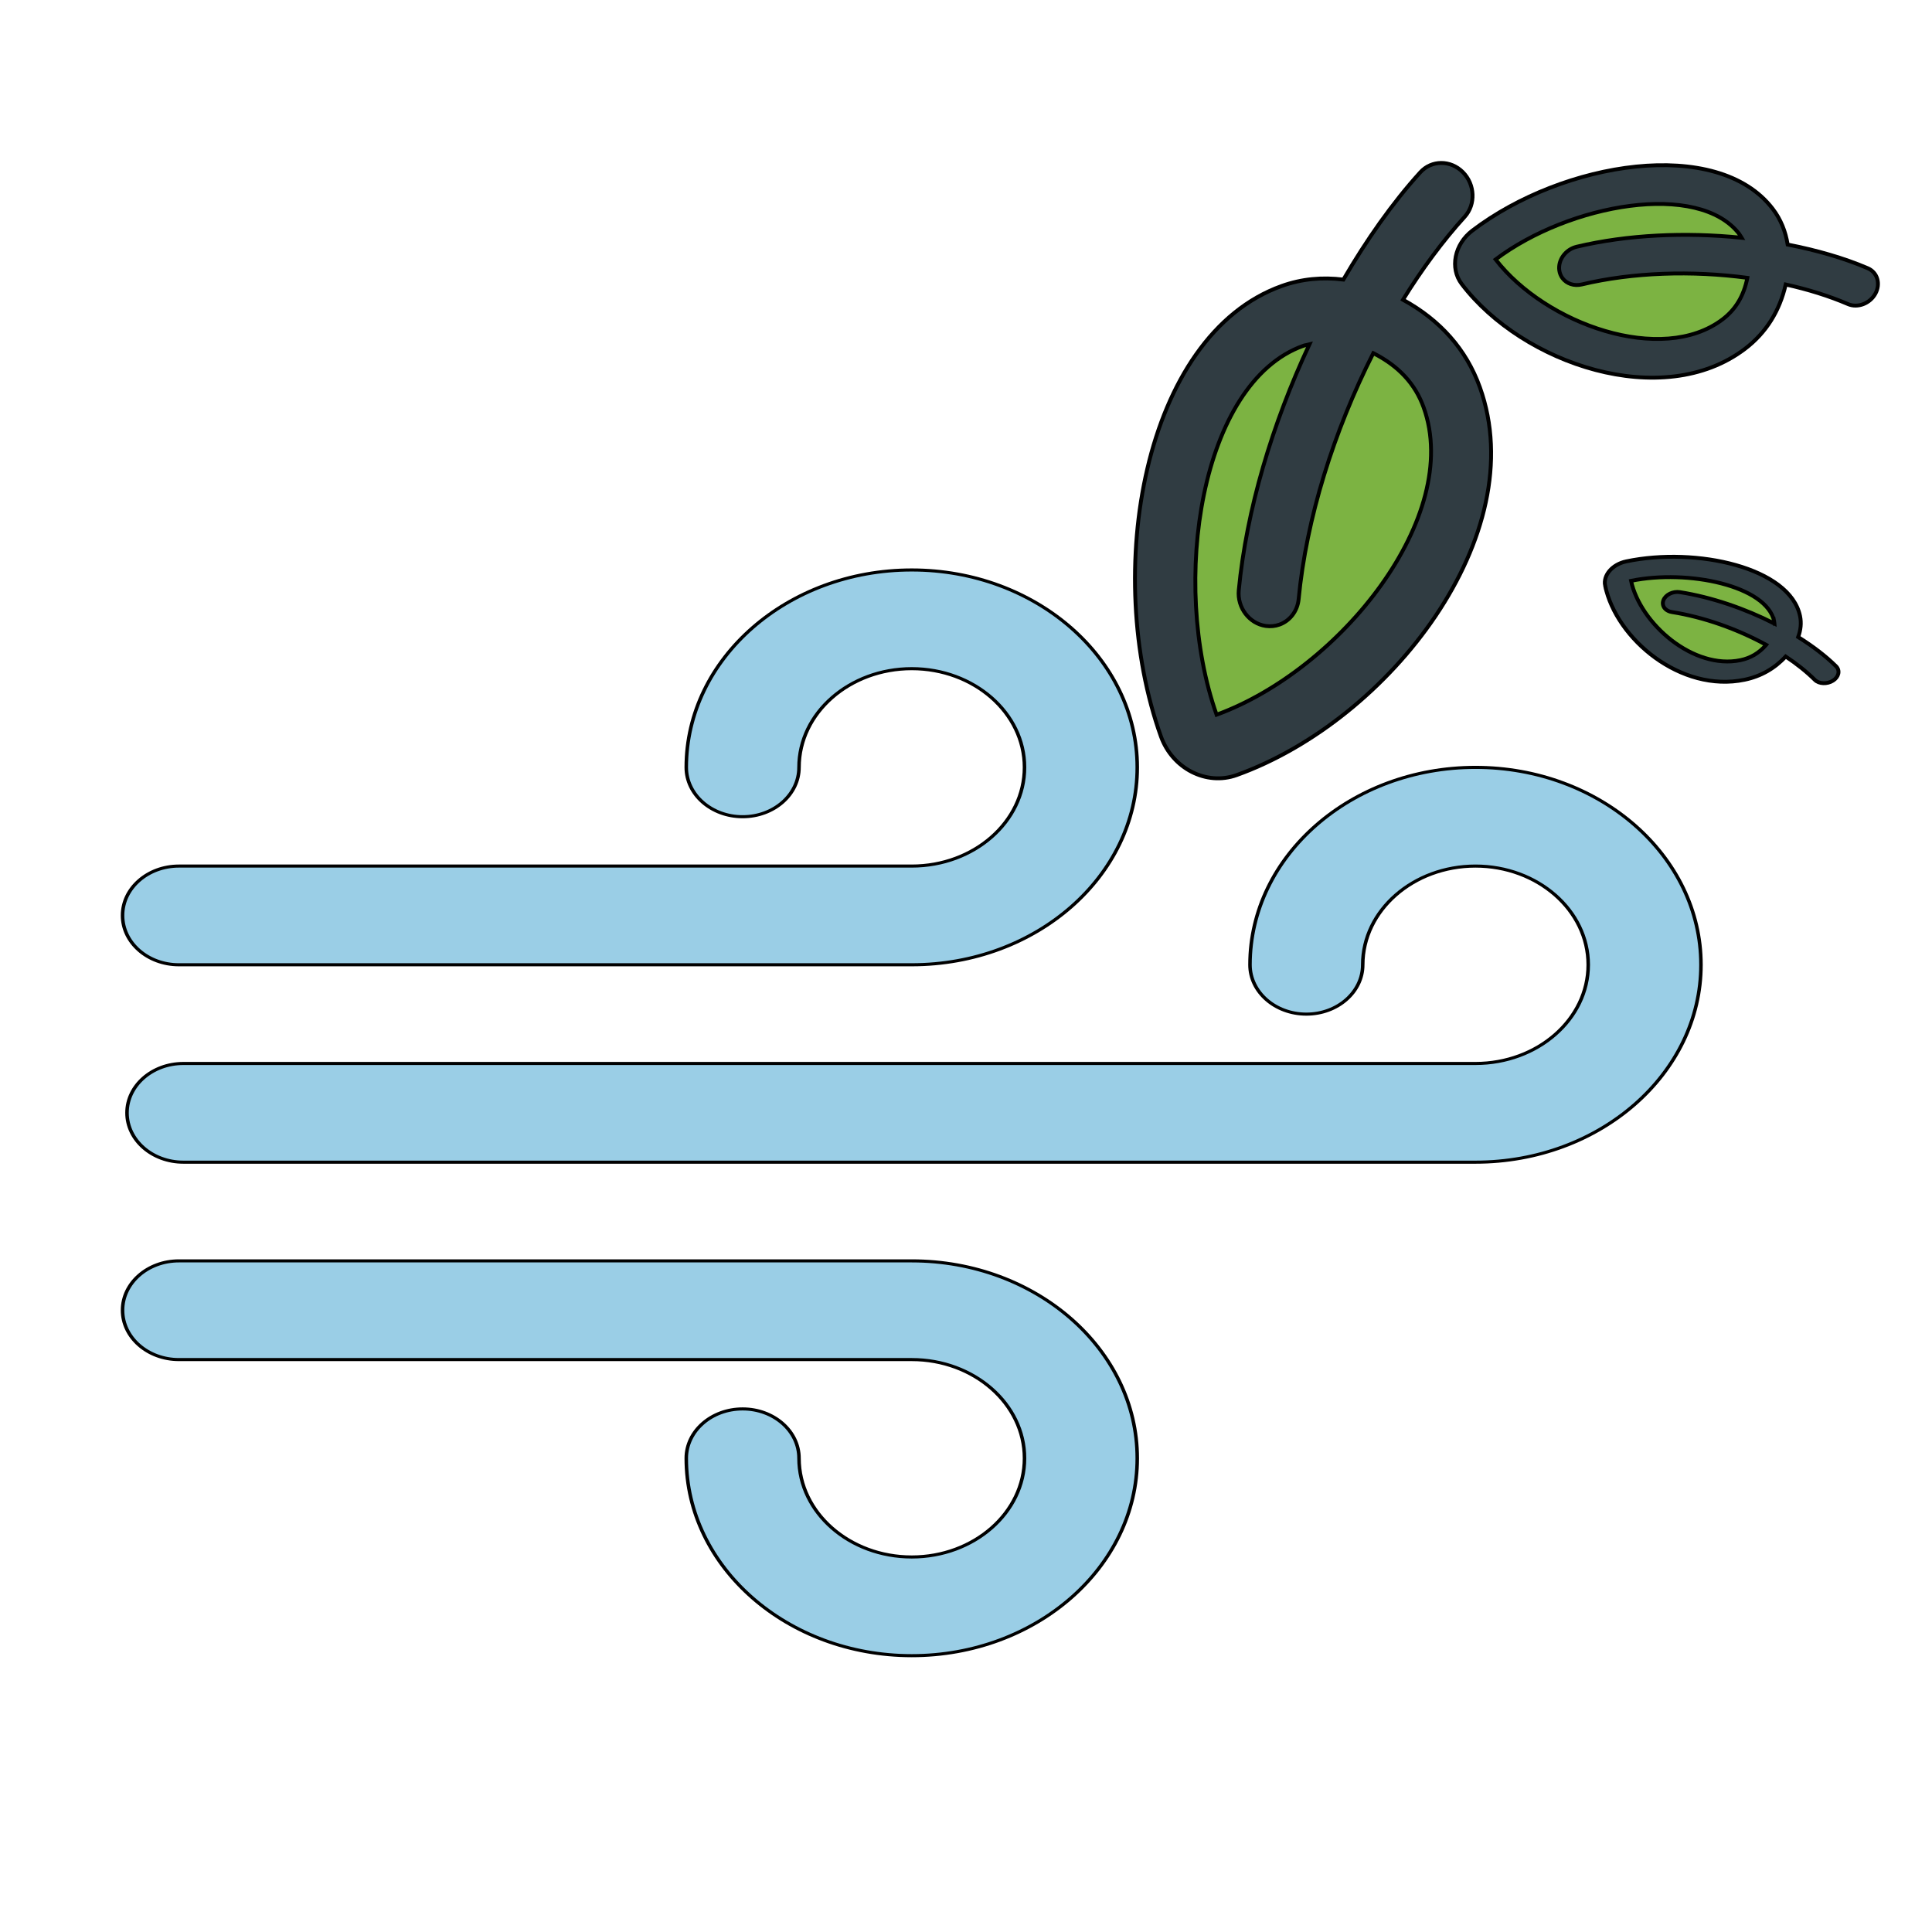
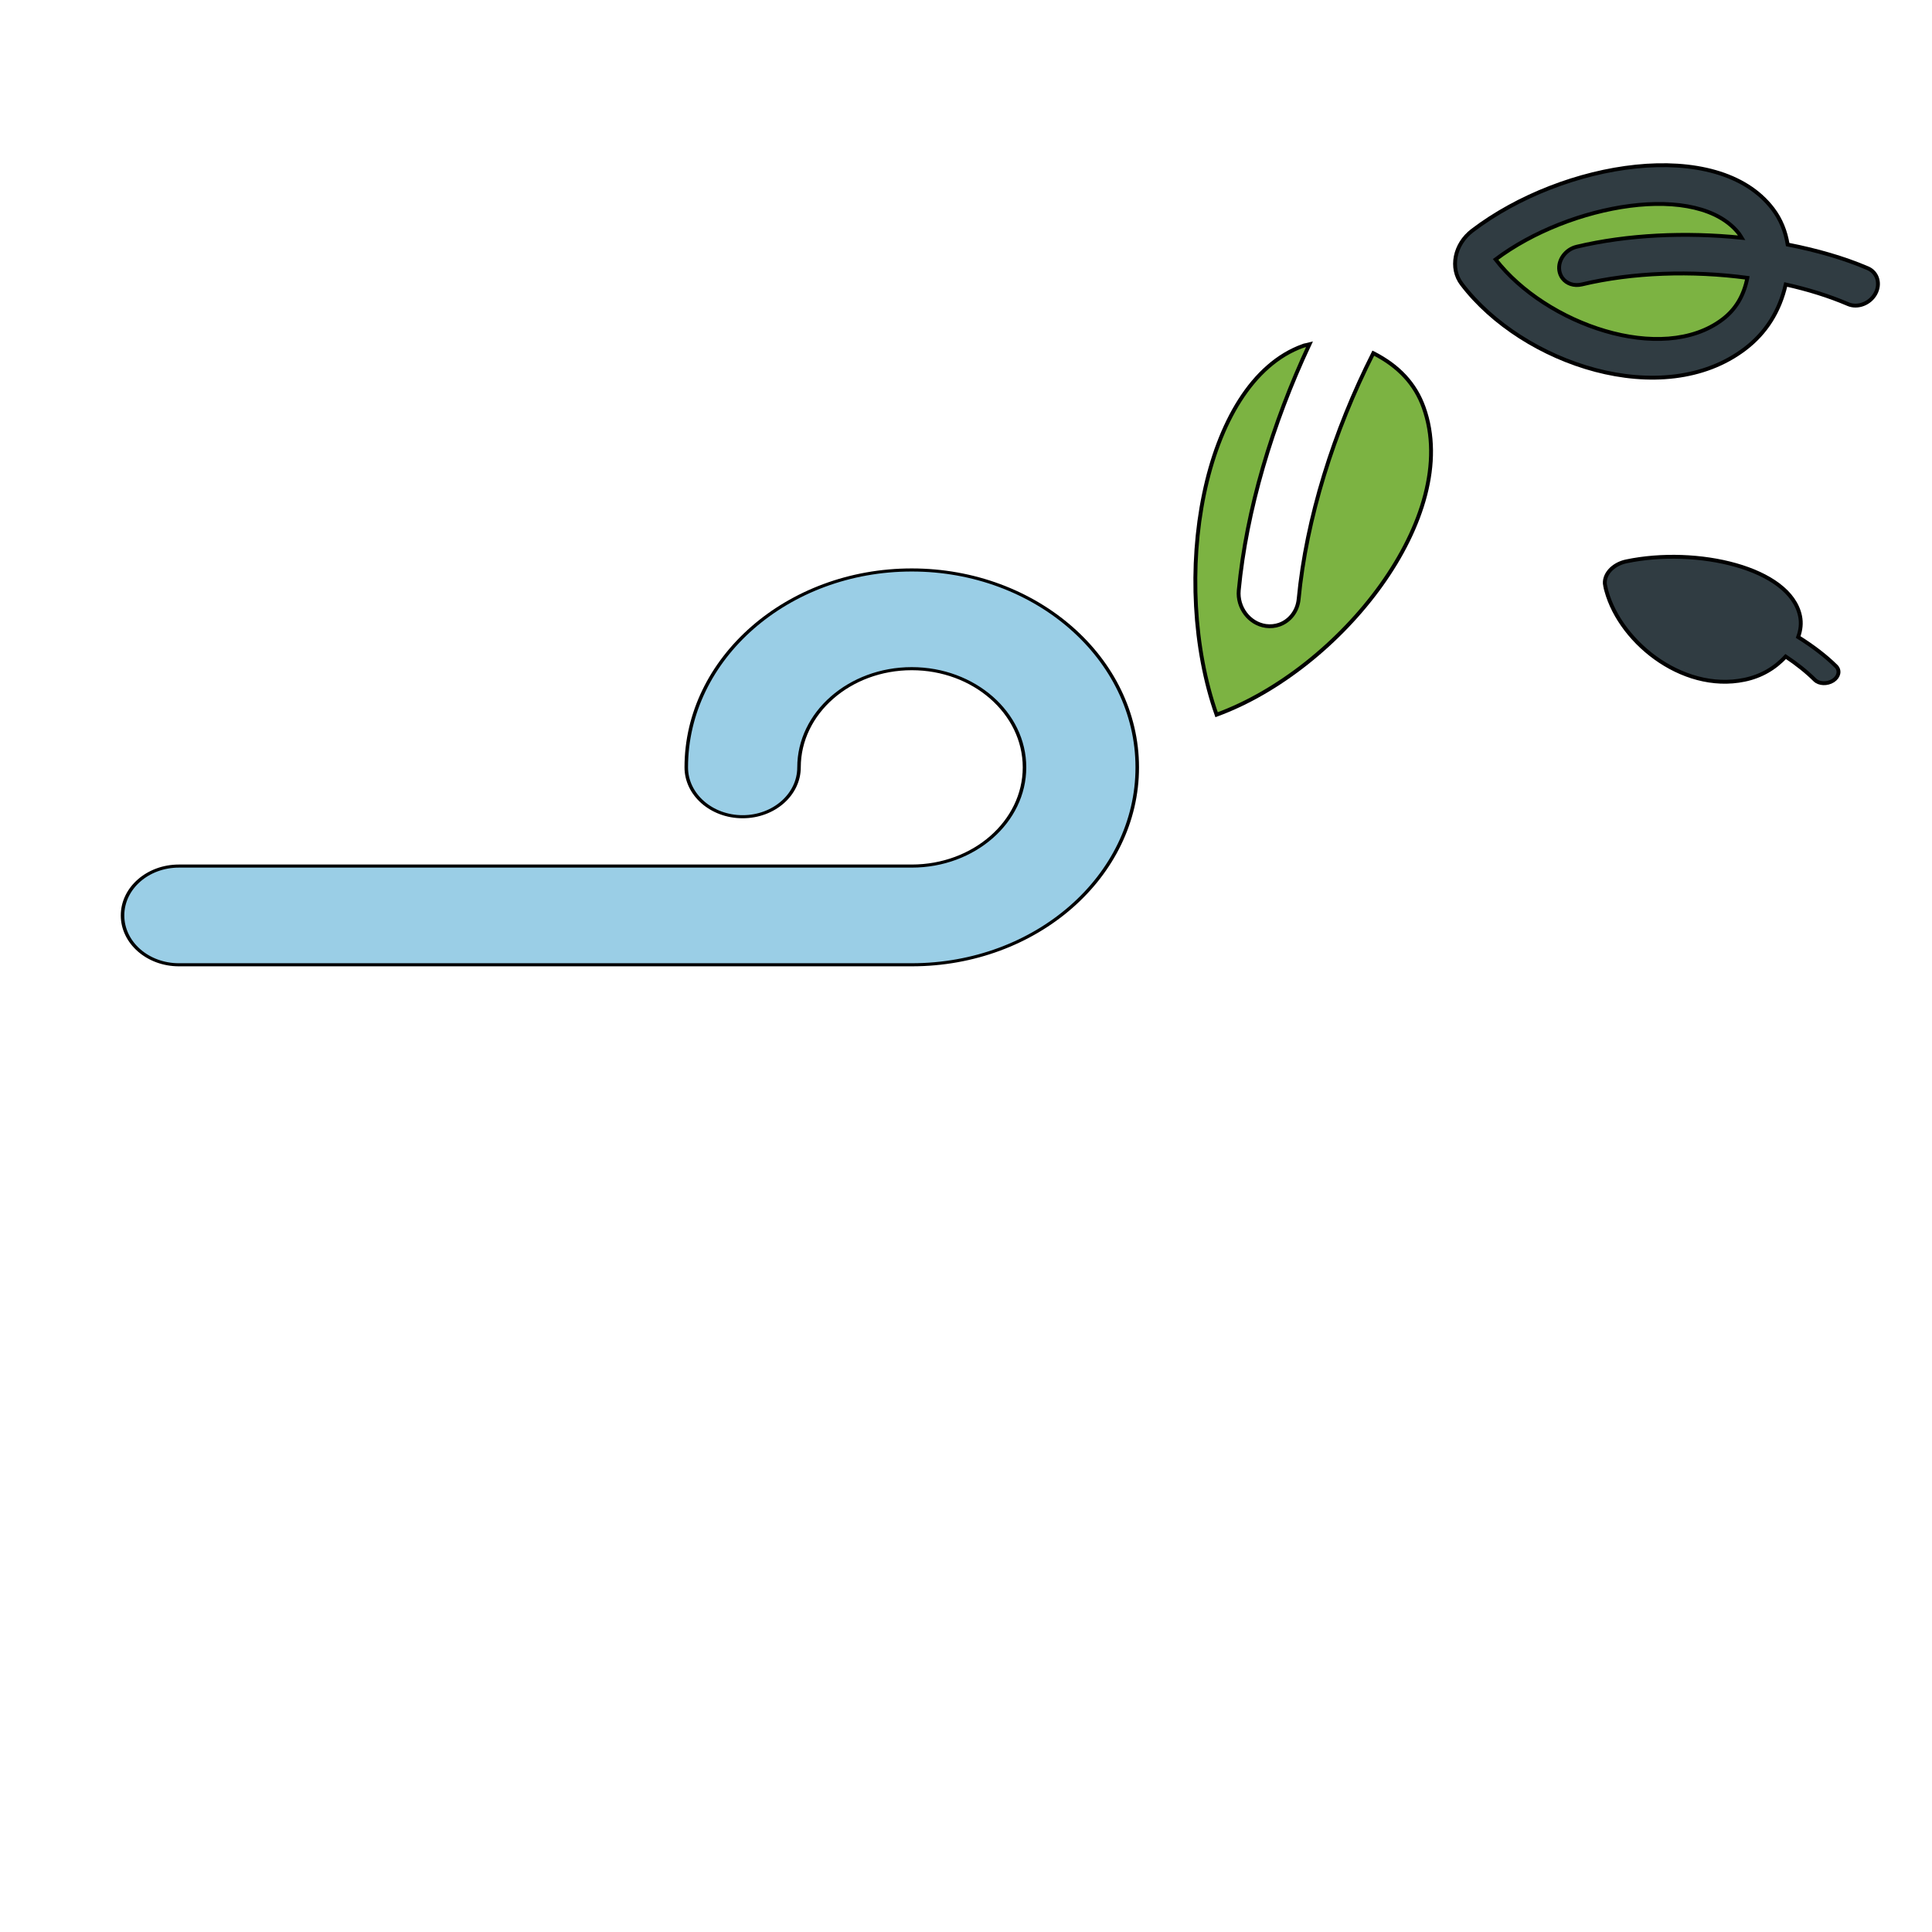
<svg xmlns="http://www.w3.org/2000/svg" height="100%" width="100%" version="1.1" viewBox="0 0 500 500">
  <defs>
    <linearGradient y2="0.658" x2="0.939" y1="0.297" x1="0.166" id="SVGID_1_">
      <stop stop-color="#FFFFFF" stop-opacity="0.2" offset="0" />
      <stop stop-color="#FFFFFF" stop-opacity="0" offset="1" />
    </linearGradient>
  </defs>
  <g>
    <title>background</title>
    <rect fill="none" id="canvas_background" height="502" width="502" y="-1" x="-1" />
  </g>
  <g>
    <title>Layer 1</title>
-     <path id="svg_7" fill="url(#SVGID_1_)" />
    <g id="svg_8" />
    <g id="svg_9" />
    <g id="svg_10" />
    <g id="svg_11" />
    <g id="svg_12" />
    <g id="svg_13" />
    <g id="svg_14" />
    <g id="svg_15" />
    <g id="svg_16" />
    <g id="svg_17" />
    <g id="svg_18" />
    <g id="svg_19" />
    <g id="svg_20" />
    <g id="svg_21" />
    <g id="svg_22" />
    <g transform="matrix(1.092,0,0,0.938,-1956.632,-1668.798) " stroke="null" id="svg_106">
      <g stroke="null" id="svg_122" transform="matrix(0.835,0,0,0.851,-1117.733,-1445.783) ">
-         <path stroke="null" d="m3903.237,4038.316c-35.297,0 -64,28.711 -64,64c0,8.836 7.156,16 16,16s16,-7.164 16,-16c0,-17.649 14.359,-32 32,-32s32,14.351 32,32s-14.359,32 -32,32l-366.734,0c-8.844,0 -16,7.164 -16,16c0,8.836 7.156,16 16,16l366.734,0c35.297,0 64,-28.711 64,-64s-28.703,-64 -64,-64z" fill="#9ACEE6" id="svg_125" />
        <path stroke="null" d="m3535.237,4102.316l208,0c35.297,0 64,-28.711 64,-64s-28.703,-64 -64,-64s-64,28.711 -64,64c0,8.836 7.156,16 16,16s16,-7.164 16,-16c0,-17.649 14.359,-32 32,-32s32,14.351 32,32s-14.359,32 -32,32l-208,0c-8.844,0 -16,7.164 -16,16s7.156,16 16,16z" fill="#9ACEE6" id="svg_124" />
-         <path stroke="null" d="m3743.237,4198.316l-208,0c-8.844,0 -16,7.164 -16,16s7.156,16 16,16l208,0c17.641,0 32,14.351 32,32s-14.359,32 -32,32s-32,-14.351 -32,-32c0,-8.836 -7.156,-16 -16,-16s-16,7.164 -16,16c0,35.289 28.703,64 64,64s64,-28.711 64,-64s-28.703,-64 -64,-64z" fill="#9ACEE6" id="svg_123" />
      </g>
      <g stroke="null" id="svg_121" transform="matrix(0.835,0,0,0.851,-1117.733,-1445.783) " />
      <g stroke="null" id="svg_120" transform="matrix(0.835,0,0,0.851,-1117.733,-1445.783) " />
      <g stroke="null" id="svg_119" transform="matrix(0.835,0,0,0.851,-1117.733,-1445.783) " />
      <g stroke="null" id="svg_118" transform="matrix(0.835,0,0,0.851,-1117.733,-1445.783) " />
      <g stroke="null" id="svg_117" transform="matrix(0.835,0,0,0.851,-1117.733,-1445.783) " />
      <g stroke="null" id="svg_116" transform="matrix(0.835,0,0,0.851,-1117.733,-1445.783) " />
      <g stroke="null" id="svg_115" transform="matrix(0.835,0,0,0.851,-1117.733,-1445.783) " />
      <g stroke="null" id="svg_114" transform="matrix(0.835,0,0,0.851,-1117.733,-1445.783) " />
      <g stroke="null" id="svg_113" transform="matrix(0.835,0,0,0.851,-1117.733,-1445.783) " />
      <g stroke="null" id="svg_112" transform="matrix(0.835,0,0,0.851,-1117.733,-1445.783) " />
      <g stroke="null" id="svg_111" transform="matrix(0.835,0,0,0.851,-1117.733,-1445.783) " />
      <g stroke="null" id="svg_110" transform="matrix(0.835,0,0,0.851,-1117.733,-1445.783) " />
      <g stroke="null" id="svg_109" transform="matrix(0.835,0,0,0.851,-1117.733,-1445.783) " />
      <g stroke="null" id="svg_108" transform="matrix(0.835,0,0,0.851,-1117.733,-1445.783) " />
      <g stroke="null" id="svg_107" transform="matrix(0.835,0,0,0.851,-1117.733,-1445.783) " />
    </g>
    <g stroke="null" id="svg_135">
      <path transform="rotate(52.726 430.333,70.334) " stroke="null" id="svg_1" fill="#303C42" d="m401.331,113.668c26.158,0 57.752,-21.497 57.752,-48.19c0,-6.858 -2.35,-13.05 -6.87,-18.465c4.51,-3.808 9.16,-7.125 13.805,-9.751c2.368,-1.338 3.322,-4.592 2.143,-7.268c-1.189,-2.682 -4.062,-3.756 -6.43,-2.423c-5.896,3.333 -11.773,7.751 -17.43,12.783c-3.034,-1.631 -6.254,-2.521 -9.673,-2.521c-23.611,0.001 -42.629,35.717 -42.629,65.286c0,5.813 4.184,10.548 9.331,10.548z" />
      <path transform="rotate(52.726 423.121,69.802) " stroke="null" id="svg_2" fill="#7CB342" d="m432.208,42.718c0.354,0 0.689,0.091 1.036,0.122c-9.903,10.579 -18.503,22.967 -23.993,35.373c-1.179,2.677 -0.225,5.93 2.143,7.268c0.693,0.386 1.423,0.571 2.143,0.571c1.75,0 3.444,-1.095 4.286,-2.994c5.503,-12.444 14.405,-24.905 24.587,-35.133c0.012,0.013 0.025,0.022 0.036,0.035c3.116,3.528 4.632,7.311 4.632,11.569c0,19.689 -26.719,37.219 -47.917,37.357c0.122,-23.957 15.629,-54.167 33.046,-54.167z" />
    </g>
    <g transform="rotate(-19.731 341.833,122.834) " stroke="null" id="svg_138">
-       <path stroke="null" id="svg_136" fill="#303C42" d="m295.051,188.668c42.193,0 93.157,-32.659 93.157,-73.211c0,-10.419 -3.791,-19.826 -11.082,-28.053c7.274,-5.785 14.776,-10.824 22.269,-14.813c3.819,-2.033 5.359,-6.976 3.457,-11.042c-1.917,-4.074 -6.552,-5.706 -10.371,-3.681c-9.51,5.063 -18.99,11.775 -28.116,19.42c-4.893,-2.478 -10.089,-3.83 -15.603,-3.83c-38.086,0.001 -68.762,54.262 -68.762,99.185c0,8.832 6.748,16.025 15.051,16.025z" />
      <path stroke="null" id="svg_137" fill="#7CB342" d="m348.762,89.918c0.572,0 1.111,0.139 1.671,0.185c-15.975,16.072 -29.846,34.892 -38.701,53.739c-1.902,4.067 -0.362,9.009 3.457,11.042c1.117,0.586 2.295,0.868 3.457,0.868c2.823,0 5.556,-1.663 6.914,-4.549c8.876,-18.905 23.235,-37.837 39.659,-53.375c0.019,0.02 0.04,0.033 0.059,0.053c5.026,5.36 7.471,11.106 7.471,17.575c0,29.911 -43.099,56.544 -77.292,56.753c0.197,-36.396 25.211,-82.292 53.304,-82.292z" />
    </g>
    <g stroke="null" transform="rotate(78.195 445.333,161.334) " id="svg_141">
      <path stroke="null" id="svg_139" fill="#303C42" d="m429.661,188.633c14.134,0 31.207,-13.543 31.207,-30.358c0,-4.32 -1.27,-8.221 -3.712,-11.633c2.437,-2.399 4.95,-4.488 7.46,-6.143c1.279,-0.843 1.795,-2.893 1.158,-4.579c-0.642,-1.689 -2.195,-2.366 -3.474,-1.526c-3.186,2.1 -6.361,4.883 -9.418,8.053c-1.639,-1.028 -3.38,-1.588 -5.227,-1.588c-12.759,0 -23.035,22.501 -23.035,41.129c0,3.662 2.261,6.645 5.042,6.645z" />
-       <path stroke="null" id="svg_140" fill="#7CB342" d="m447.654,147.685c0.192,0 0.372,0.058 0.56,0.077c-5.351,6.664 -9.998,14.469 -12.965,22.284c-0.637,1.686 -0.121,3.736 1.158,4.579c0.374,0.243 0.769,0.36 1.158,0.36c0.946,0 1.861,-0.69 2.316,-1.886c2.974,-7.839 7.784,-15.69 13.286,-22.133c0.006,0.008 0.013,0.014 0.02,0.022c1.684,2.223 2.503,4.605 2.503,7.288c0,12.403 -14.438,23.447 -25.892,23.534c0.066,-15.092 8.445,-34.124 17.857,-34.124z" />
    </g>
  </g>
</svg>